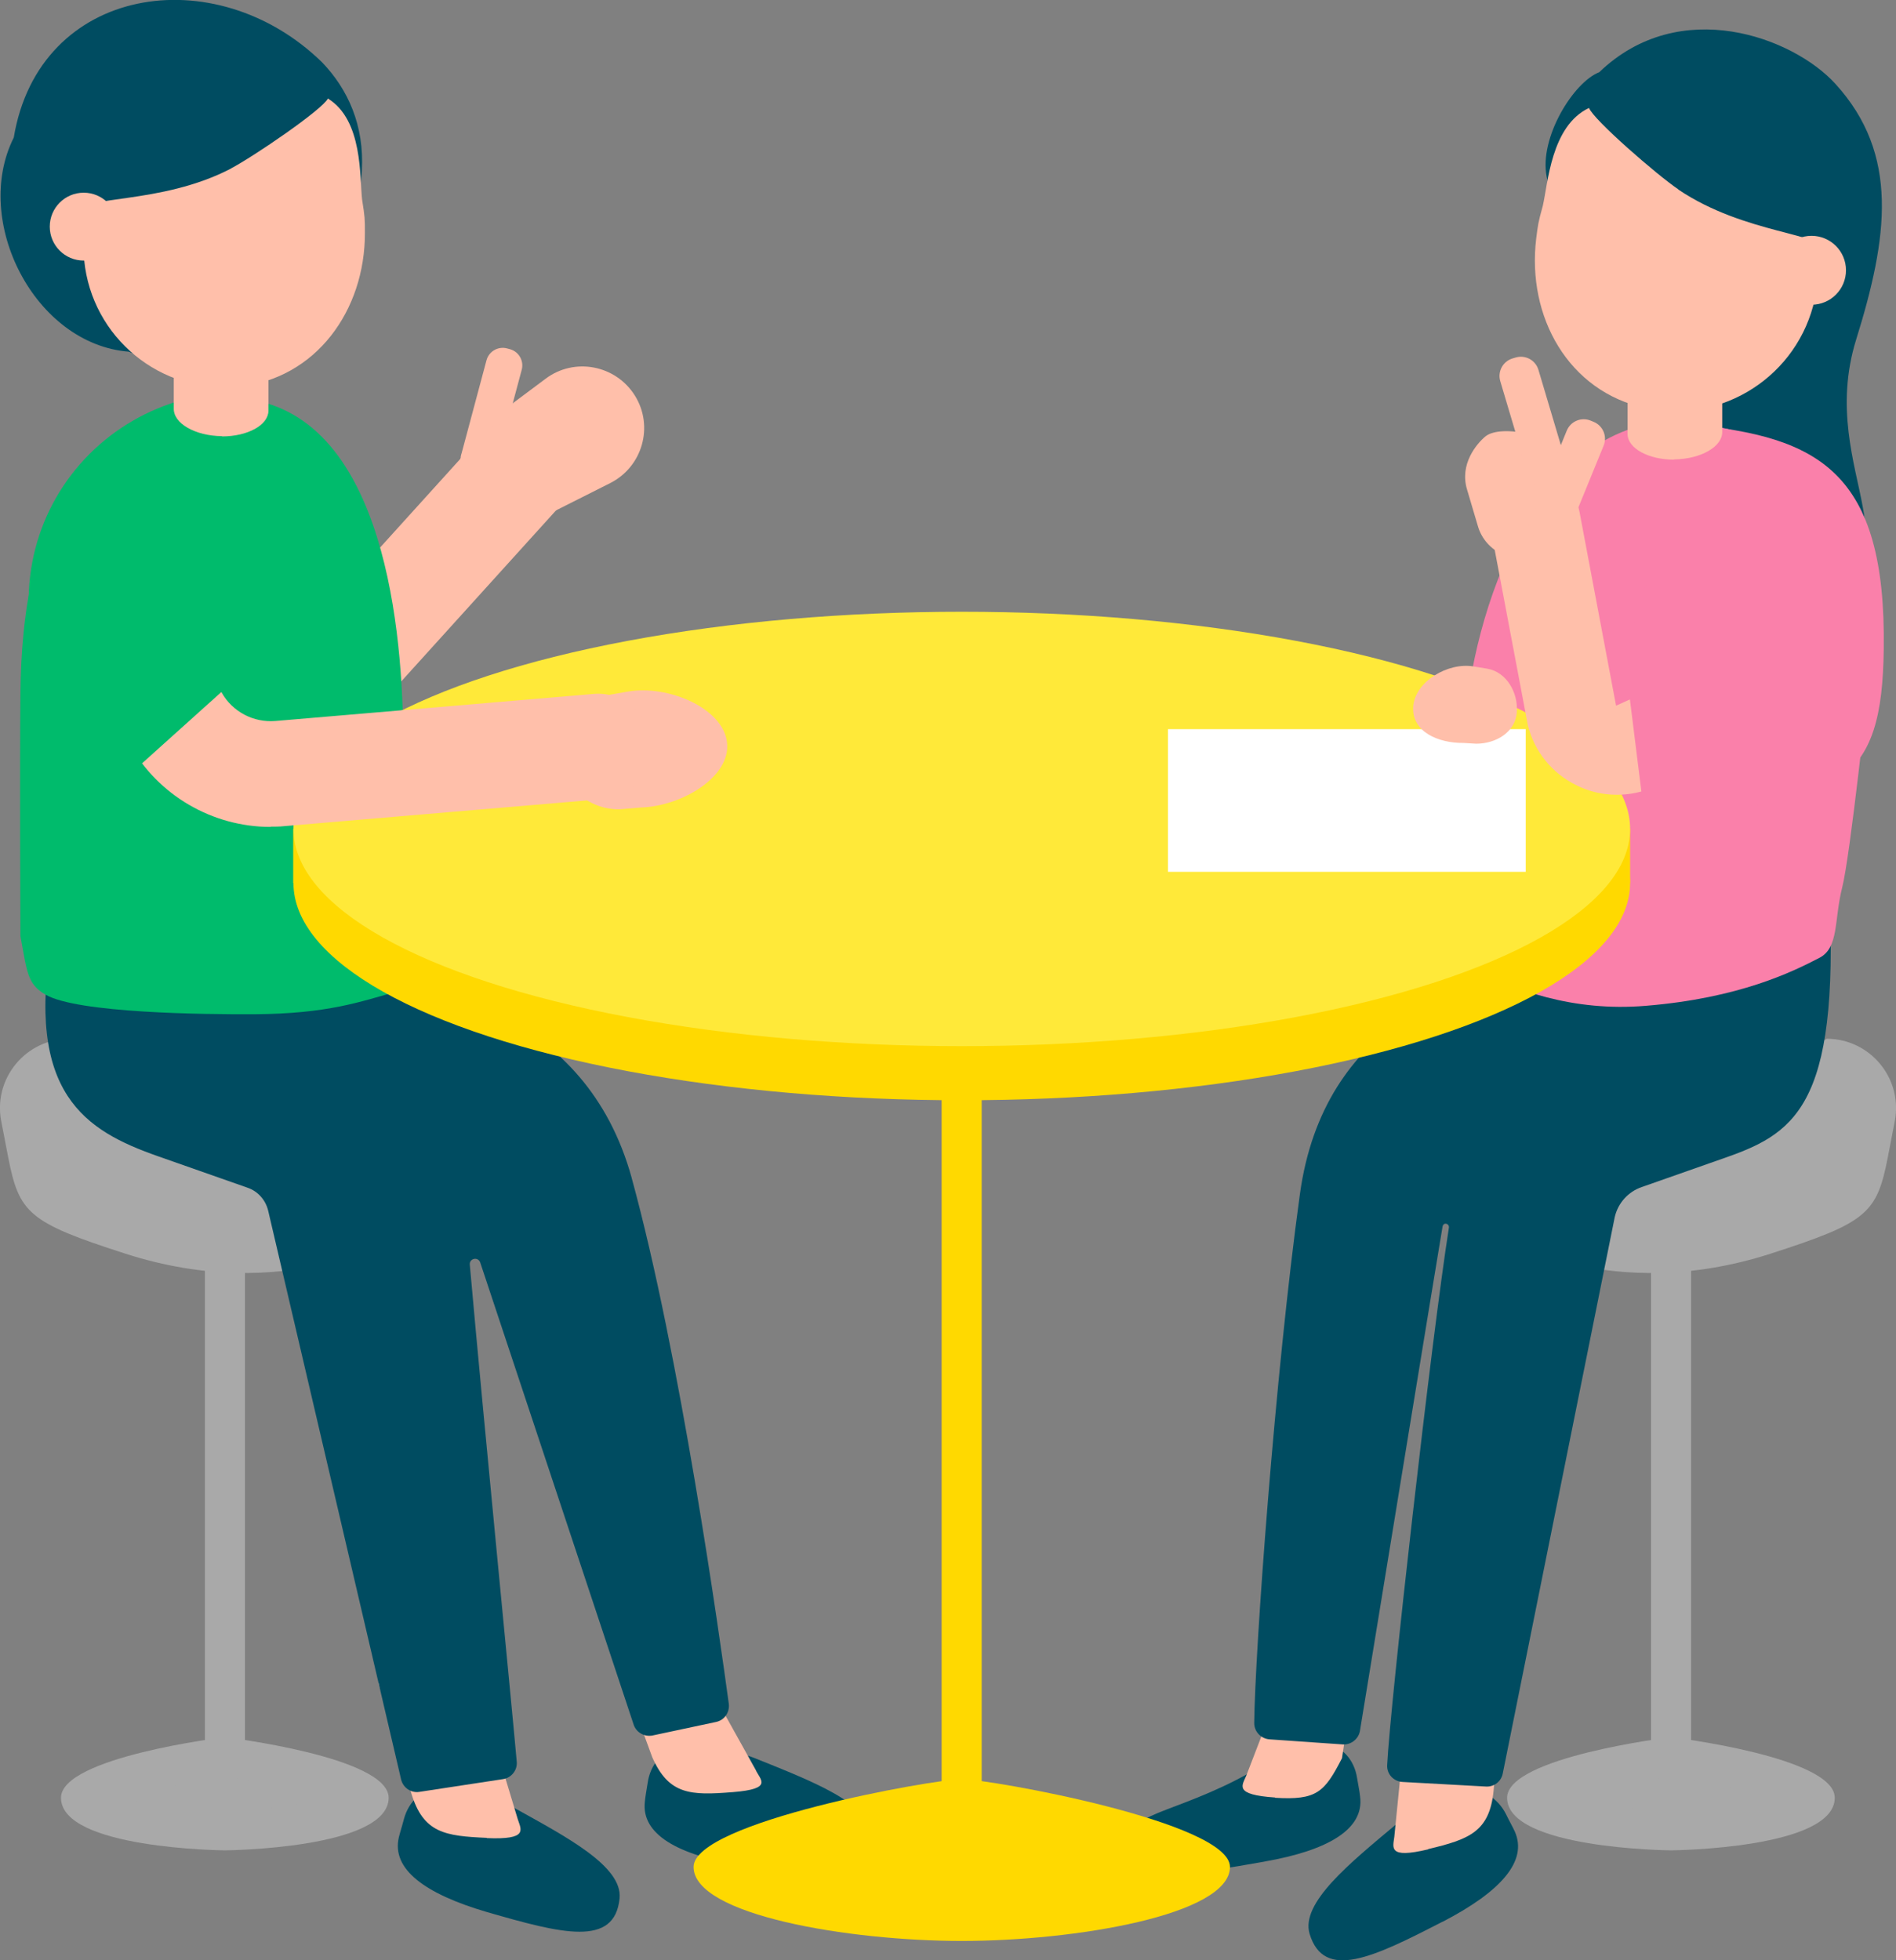
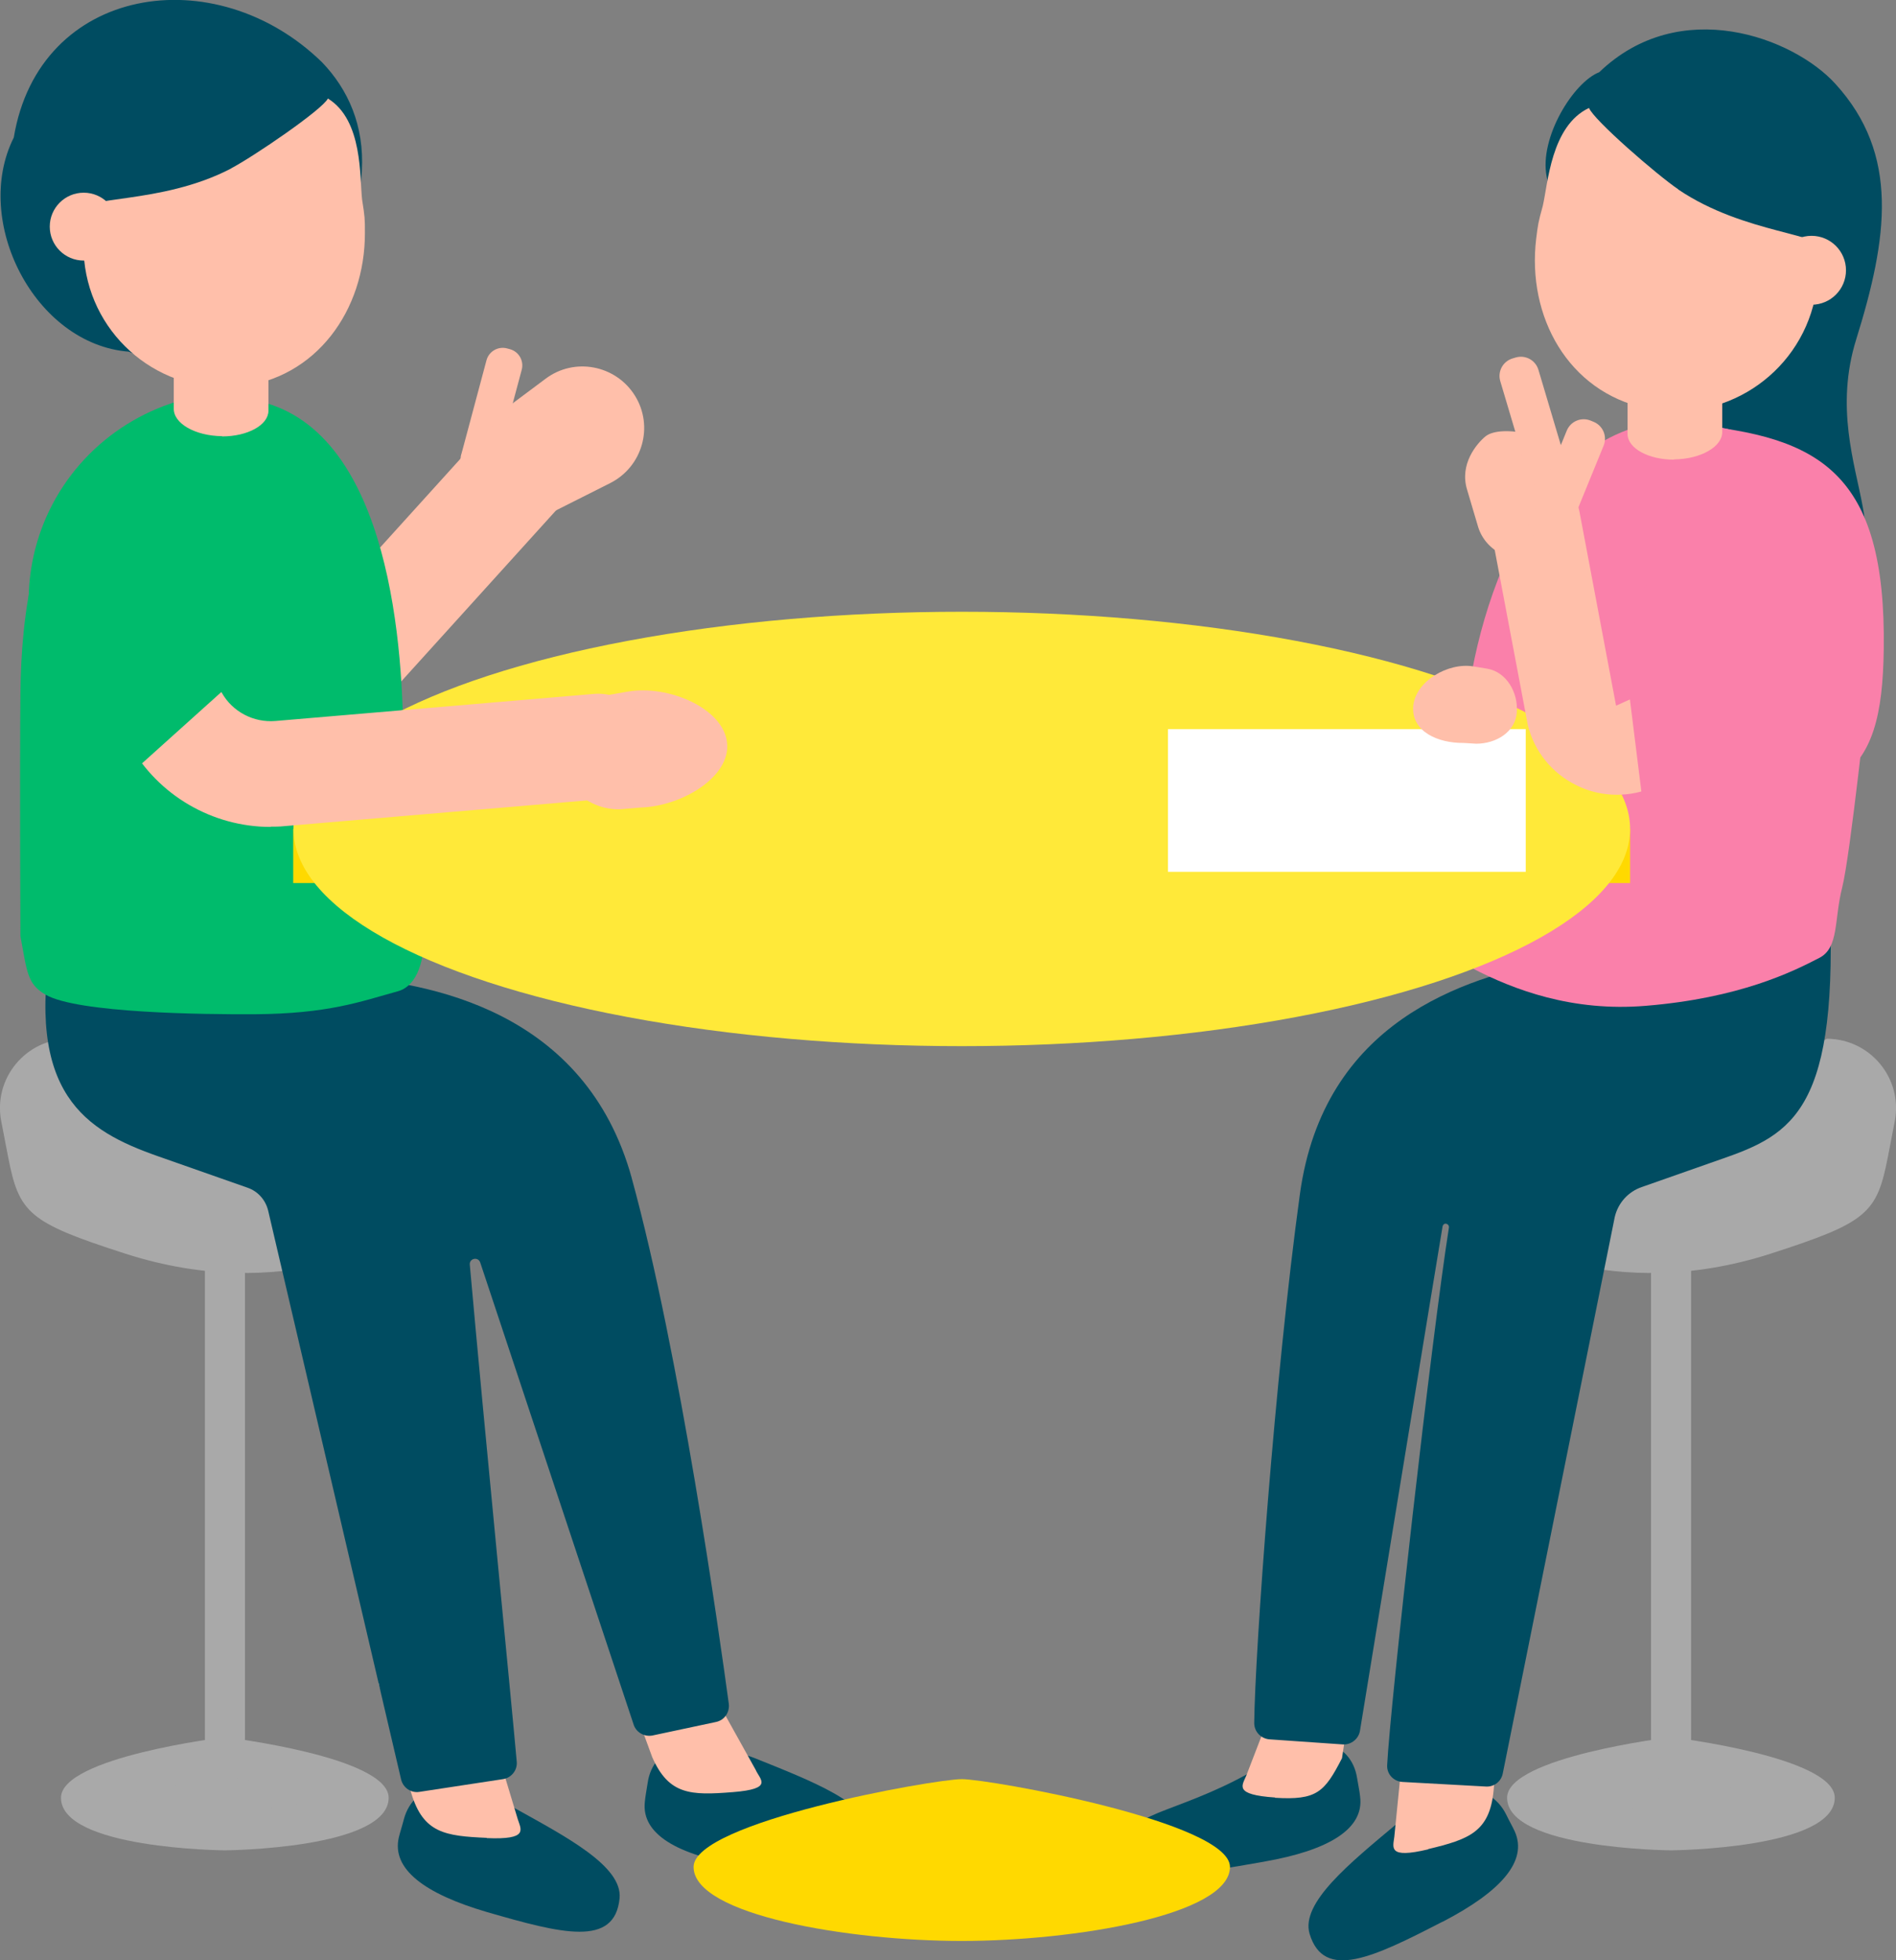
<svg xmlns="http://www.w3.org/2000/svg" id="_レイヤー_2" data-name="レイヤー 2" viewBox="0 0 74.3 76.81">
  <rect x="0" y="0" width="74.3" height="76.81" fill="#808080" stroke="none" />
  <defs>
    <style>
      .cls-1 {
        fill: #ffe939;
      }

      .cls-2 {
        fill: #a9a9a9;
      }

      .cls-3 {
        fill: #fa80aa;
      }

      .cls-4 {
        fill: #ffd900;
      }

      .cls-5 {
        fill: #ffbfaa;
      }

      .cls-6 {
        fill: #fff;
      }

      .cls-7 {
        fill: #004c61;
      }

      .cls-8 {
        fill: #00bb6c;
      }
    </style>
  </defs>
  <g id="_レイヤー_1-2" data-name="レイヤー 1">
    <g>
      <path class="cls-7" d="M65.71,13.32c-2.26-3.31-4.14-1.57-5.1-6.4-.3-1.52,1.05-3.7,2.06-4.09,3.16-3.04,7.6-1.36,9.25.45,2.53,2.77,2.06,6.04.82,10.02-1.65,5.31,3.08,8.77-2.23,10.24-1.97.55-6.17-7.26-7.14-9.62" />
      <path class="cls-7" d="M49.56,72.94c-2.98.53-4.82.83-5.11-1.09-.13-.9,2.58-.96,5.74-3.15.75-.52.63-.39,1.75-.34.64.03,1.13.59,1.24,1.3.05.32.1.52.12.74.16,1.26-1.23,2.1-3.75,2.54Z" />
      <path class="cls-5" d="M49.97,70.43c-1.64-.11-1.29-.47-1.13-.86l2.57-6.67,1.95.83-.77,5.16c-.69,1.34-.99,1.65-2.63,1.55Z" />
      <path class="cls-7" d="M29.06,73.09c2.99.48,5.13.78,5.09-1.17-.03-1.26-2.36-2.14-4.54-3.02-.85-.34-1.89-.42-3.01-.36-.64.03-1.12.6-1.22,1.32-.05.32-.09.52-.11.74-.14,1.26,1.26,2.08,3.79,2.49Z" />
      <g>
        <g>
          <path class="cls-5" d="M18.31,19.56h0c-.58-.94-.35-2.17.54-2.83l2.53-1.89c1.13-.85,2.75-.54,3.5.66h0c.75,1.2.3,2.79-.97,3.43l-2.82,1.42c-.99.5-2.19.16-2.78-.78Z" />
          <path class="cls-5" d="M19.29,13.59h.1c.37,0,.66.3.66.66v3.91h-1.43v-3.91c0-.37.3-.66.66-.66Z" transform="translate(4.76 -4.46) rotate(14.98)" />
        </g>
        <path class="cls-5" d="M13.27,28.4c-.49,0-.99-.18-1.39-.53-.85-.77-.91-2.07-.15-2.92l7.06-7.8c.77-.85,2.07-.91,2.92-.15.85.77.91,2.07.15,2.92l-7.06,7.8c-.41.45-.97.68-1.53.68Z" />
      </g>
-       <rect class="cls-4" x="36.9" y="39.5" width="1.57" height="32.03" />
      <g>
        <path class="cls-4" d="M37.69,70.41c-2.11,0-9.83,2.01-9.83,2.75,0,.9,4.4,2.21,9.83,2.21s9.83-1.31,9.83-2.21c0-.74-7.72-2.75-9.83-2.75Z" />
        <path class="cls-4" d="M37.69,76.05c-4.41,0-10.51-1.01-10.51-2.9,0-1.76,9.42-3.44,10.51-3.44s10.51,1.68,10.51,3.44c0,1.89-6.11,2.9-10.51,2.9ZM28.87,73.24c1.1.57,4.37,1.44,8.82,1.44s7.72-.87,8.82-1.44c-1.67-.75-7.03-2.15-8.82-2.15s-7.15,1.41-8.82,2.15Z" />
      </g>
      <path class="cls-7" d="M19.09,74.92c2.91.84,5,1.39,5.19-.54.12-1.26-2.09-2.41-4.14-3.55-.8-.44-1.82-.64-2.94-.72-.64-.04-1.18.46-1.37,1.16-.08.31-.15.51-.2.72-.29,1.24,1,2.21,3.46,2.93Z" />
      <path class="cls-5" d="M19.08,72.02c1.64.07,1.34-.33,1.21-.74l-1.98-6.56-3.48,1.23,1.29,4.32c.47,1.55,1.32,1.67,2.95,1.74Z" />
      <path class="cls-5" d="M28.71,70.22c1.63-.13,1.07-.49.9-.88l-2.16-3.88-3.14-.02,1.25,3.41c.65,1.48,1.51,1.5,3.14,1.37Z" />
      <rect class="cls-2" x="8.03" y="47.32" width="1.57" height="22.19" />
      <g>
        <path class="cls-2" d="M8.81,68.86c-1.21,0-5.64,1.15-5.64,1.58,0,.52,2.52,1.27,5.64,1.27s5.64-.75,5.64-1.27c0-.42-4.43-1.58-5.64-1.58Z" />
        <path class="cls-2" d="M8.81,72.5c-.06,0-6.42-.06-6.42-2.06,0-1.59,6.36-2.37,6.42-2.37s6.42.77,6.42,2.37c0,2-6.36,2.06-6.42,2.06ZM4.94,70.48c.88.23,2.22.44,3.87.44s3-.21,3.87-.44c-1.27-.39-3.15-.83-3.87-.83s-2.6.44-3.87.83Z" />
      </g>
      <path class="cls-2" d="M2.72,40.7h0c-1.71,0-3,1.56-2.67,3.24l.27,1.4c.43,2.2.8,2.56,4.59,3.78,6.33,2.04,10.67-.68,10.67-.68l-1.59-1.8-5.64-2.76-5.64-3.18Z" />
      <path class="cls-7" d="M24.76,46.17c-1.81-6.57-7.91-7.71-11.56-7.92l-7.41-.74c.03.26.07.49.11.73l-3.85-1.57c-1.1,6.2,1.32,7.64,4.13,8.63,1.7.6,2.87,1.01,3.53,1.24.4.14.7.48.8.9l5.21,22.29c.08.32.39.53.71.48l3.28-.5c.33-.05.57-.35.54-.68-.19-2.18-1.26-12.96-1.84-19.48-.02-.25.33-.32.41-.08l6.02,18.13c.11.29.42.46.73.4l2.49-.53c.33-.07.54-.38.5-.71-.36-2.65-1.91-13.71-3.81-20.62Z" />
      <path class="cls-7" d="M56.52,75.3c-2.69,1.39-4.64,2.33-5.2.47-.36-1.21,1.58-2.77,3.38-4.28.7-.59,1.66-.98,2.75-1.27.62-.17,1.25.23,1.57.87.14.29.25.47.34.67.52,1.16-.55,2.36-2.83,3.54Z" />
      <path class="cls-5" d="M55.97,72.46c-1.59.38-1.38-.07-1.33-.49l.68-6.82,3.63.36-.42,4.66c-.16,1.61-.97,1.9-2.56,2.28Z" />
      <rect class="cls-2" x="64.7" y="47.32" width="1.57" height="22.19" />
      <g>
        <path class="cls-2" d="M65.48,68.86c1.21,0,5.64,1.15,5.64,1.58,0,.52-2.52,1.27-5.64,1.27-3.11,0-5.64-.75-5.64-1.27,0-.42,4.43-1.58,5.64-1.58Z" />
        <path class="cls-2" d="M65.48,72.5c-.06,0-6.42-.06-6.42-2.06,0-1.59,6.36-2.37,6.42-2.37s6.42.77,6.42,2.37c0,2-6.36,2.06-6.42,2.06ZM61.61,70.48c.88.23,2.22.44,3.88.44s3-.21,3.87-.44c-1.27-.39-3.15-.83-3.87-.83s-2.6.44-3.88.83Z" />
      </g>
      <path class="cls-2" d="M71.58,40.7h0c1.71,0,3,1.56,2.67,3.24l-.27,1.4c-.43,2.2-.8,2.56-4.59,3.78-6.33,2.04-10.67-.68-10.67-.68l1.59-1.8,5.64-2.76,5.64-3.18Z" />
      <path class="cls-8" d="M10.19,15.73c5.12,1.23,5.64,9.77,5.61,13.66,0,0,.67,5.65.79,7.29.06.8-.19,1.94-1,2.16-1.48.41-2.73.88-5.62.9-1.94.01-6.94-.04-8.19-.77-.72-.42-.72-.9-.98-2.29,0,0-.03-6.42,0-9.53.03-3.11.54-7.04,2.79-9.14,2.48-2.32,5.07-2.29,6.6-2.29Z" />
      <path class="cls-7" d="M71.63,34.16s-3.43,2.62-3.44,1.76l-7.25,1.71c-3.6.69-9.07,2.4-10,9.16-.98,7.12-1.76,17.93-1.79,20.72,0,.34.26.61.59.64l2.88.2c.34.02.64-.23.68-.57,0,0,3.19-19.53,3.23-19.72s.27-.12.25.04c-.68,4.3-2.31,18.76-2.42,21.06-.02.35.25.64.6.66l3.27.18c.32.02.6-.2.66-.51l4.39-21.81c.13-.55.53-.99,1.06-1.17l3.33-1.17c2.81-.99,4.52-2.21,3.97-11.16Z" />
      <path class="cls-3" d="M64.5,16.63c-5.35,1.23-7.2,9.28-7.16,13.17,0,0-.46,2.69-.46,4.33,0,2.55.05,3.41.82,3.81,1.62.84,3.91,1.71,6.79,1.47,3.68-.3,5.77-1.34,6.81-1.88.77-.4.57-1.49.89-2.75s.99-7.62,1.15-8.95c.36-2.83.08-4.52-2.29-7.03-2.38-2.53-4.95-2.18-6.55-2.18Z" />
      <g>
-         <ellipse class="cls-4" cx="37.69" cy="34.6" rx="26.19" ry="8.51" />
        <rect class="cls-4" x="11.49" y="32.48" width="52.39" height="2.12" />
        <ellipse class="cls-1" cx="37.69" cy="32.48" rx="26.19" ry="8.51" />
      </g>
      <rect class="cls-6" x="45.77" y="28.57" width="14.02" height="5.59" />
      <g>
        <path class="cls-5" d="M21.83,29.65h0c.12,1.05,1.19,2.09,2.46,2.06l.82-.07c1.62-.05,3.54-1.21,3.38-2.55h0c-.15-1.34-2.3-2.27-3.9-1.99l-.91.16c-1.25.22-1.98,1.35-1.86,2.39Z" />
        <path class="cls-5" d="M10.6,32.4c-2.27,0-4.4-1.23-5.52-3.23l-1.53-2.72c-.56-1-.21-2.26.79-2.82,1-.56,2.26-.21,2.82.79l1.53,2.72c.42.75,1.25,1.18,2.1,1.11l12.47-1.06c1.15-.1,2.14.75,2.24,1.89.1,1.14-.75,2.14-1.89,2.23l-12.47,1.06c-.18.02-.36.02-.53.02Z" />
        <path class="cls-8" d="M9.58,26.3l-5.16,4.64c-6.07-6.37-2.95-13.75,2.8-15.29" />
      </g>
      <path class="cls-5" d="M59.44,27.92h0c-.06.77-.82,1.22-1.59,1.22l-.5-.03c-.99.01-2.04-.44-1.97-1.43h0c.08-.99,1.37-1.73,2.35-1.57l.55.09c.76.13,1.22.94,1.16,1.71Z" />
      <path class="cls-7" d="M8.45,12.4c2.59-2.99,5.46-.85,5.73-5.71.1-1.77-.54-3.19-1.56-4.25C8.44-1.64,1.53-.58.54,5.39c-1.64,3.26.81,8.1,4.51,8.39,1.87.76,4.41,1.68,5.63-.52" />
      <circle class="cls-5" cx="3.28" cy="8.88" r="1.33" />
      <path class="cls-5" d="M9.06,6.6c-2.78,1.45-5.92,1.02-5.93,1.74.05.69.12,1.32.17,1.86.3,3.03,3,5.25,6.04,4.95,3.04-.3,4.97-2.99,4.96-6.03,0-.55,0-.6-.11-1.3-.1-.86.04-3.11-1.34-3.96-.22.44-2.92,2.28-3.8,2.74Z" />
      <path class="cls-5" d="M8.7,17.1h0c1,0,1.81-.44,1.82-1v-1.49s-3.71-.03-3.71-.03v1.42c-.02.59.84,1.08,1.89,1.09Z" />
      <path class="cls-5" d="M63.36,31.14c-.54,0-1.08-.12-1.58-.37-.96-.47-1.66-1.33-1.91-2.37l-1.45-7.67c-.18-.96.45-1.89,1.41-2.07.96-.18,1.89.45,2.07,1.41l1.43,7.58,5.65-2.55c.89-.4,1.94,0,2.34.9.4.89,0,1.94-.9,2.34l-5.59,2.49c-.47.21-.97.31-1.46.31Z" />
      <g>
        <path class="cls-5" d="M60.38,21.84h0c1.07-.32,1.7-1.37,1.4-2.36l-.43-1.45c-.29-.98-2.53-1.43-3.14-.93-.35.29-1.02,1.09-.72,2.08l.43,1.45c.29.98,1.4,1.52,2.46,1.21Z" />
        <path class="cls-5" d="M60,13.92h.11c.4,0,.72.32.72.72v4.27h-1.56v-4.27c0-.4.32-.72.72-.72Z" transform="translate(-2.19 17.82) rotate(-16.58)" />
        <path class="cls-5" d="M61.4,16.32h.11c.4,0,.72.32.72.72v4.27h-1.56v-4.27c0-.4.32-.72.72-.72Z" transform="translate(11.69 -21.86) rotate(22.24)" />
      </g>
      <path class="cls-3" d="M63.68,25.86l.73,5.86c7.85.07,9.34-1.13,9.41-6.28.1-6.98-2.57-8.33-7.59-8.81" />
      <circle class="cls-5" cx="70.99" cy="10.59" r="1.35" />
      <path class="cls-5" d="M65.76,7.42c2.63,1.78,5.83,1.71,5.75,2.44-.13.68-.27,1.32-.39,1.85-.65,3.01-3.62,4.93-6.64,4.28s-4.65-3.58-4.28-6.64c.07-.55.07-.6.26-1.29.2-.86.32-3.13,1.81-3.83.17.46,2.67,2.63,3.5,3.19Z" />
      <path class="cls-5" d="M65.6,18.01h0c-1,0-1.81-.44-1.82-1v-1.49s3.71-.03,3.71-.03v1.42c.02.59-.84,1.08-1.89,1.09Z" />
    </g>
  </g>
</svg>